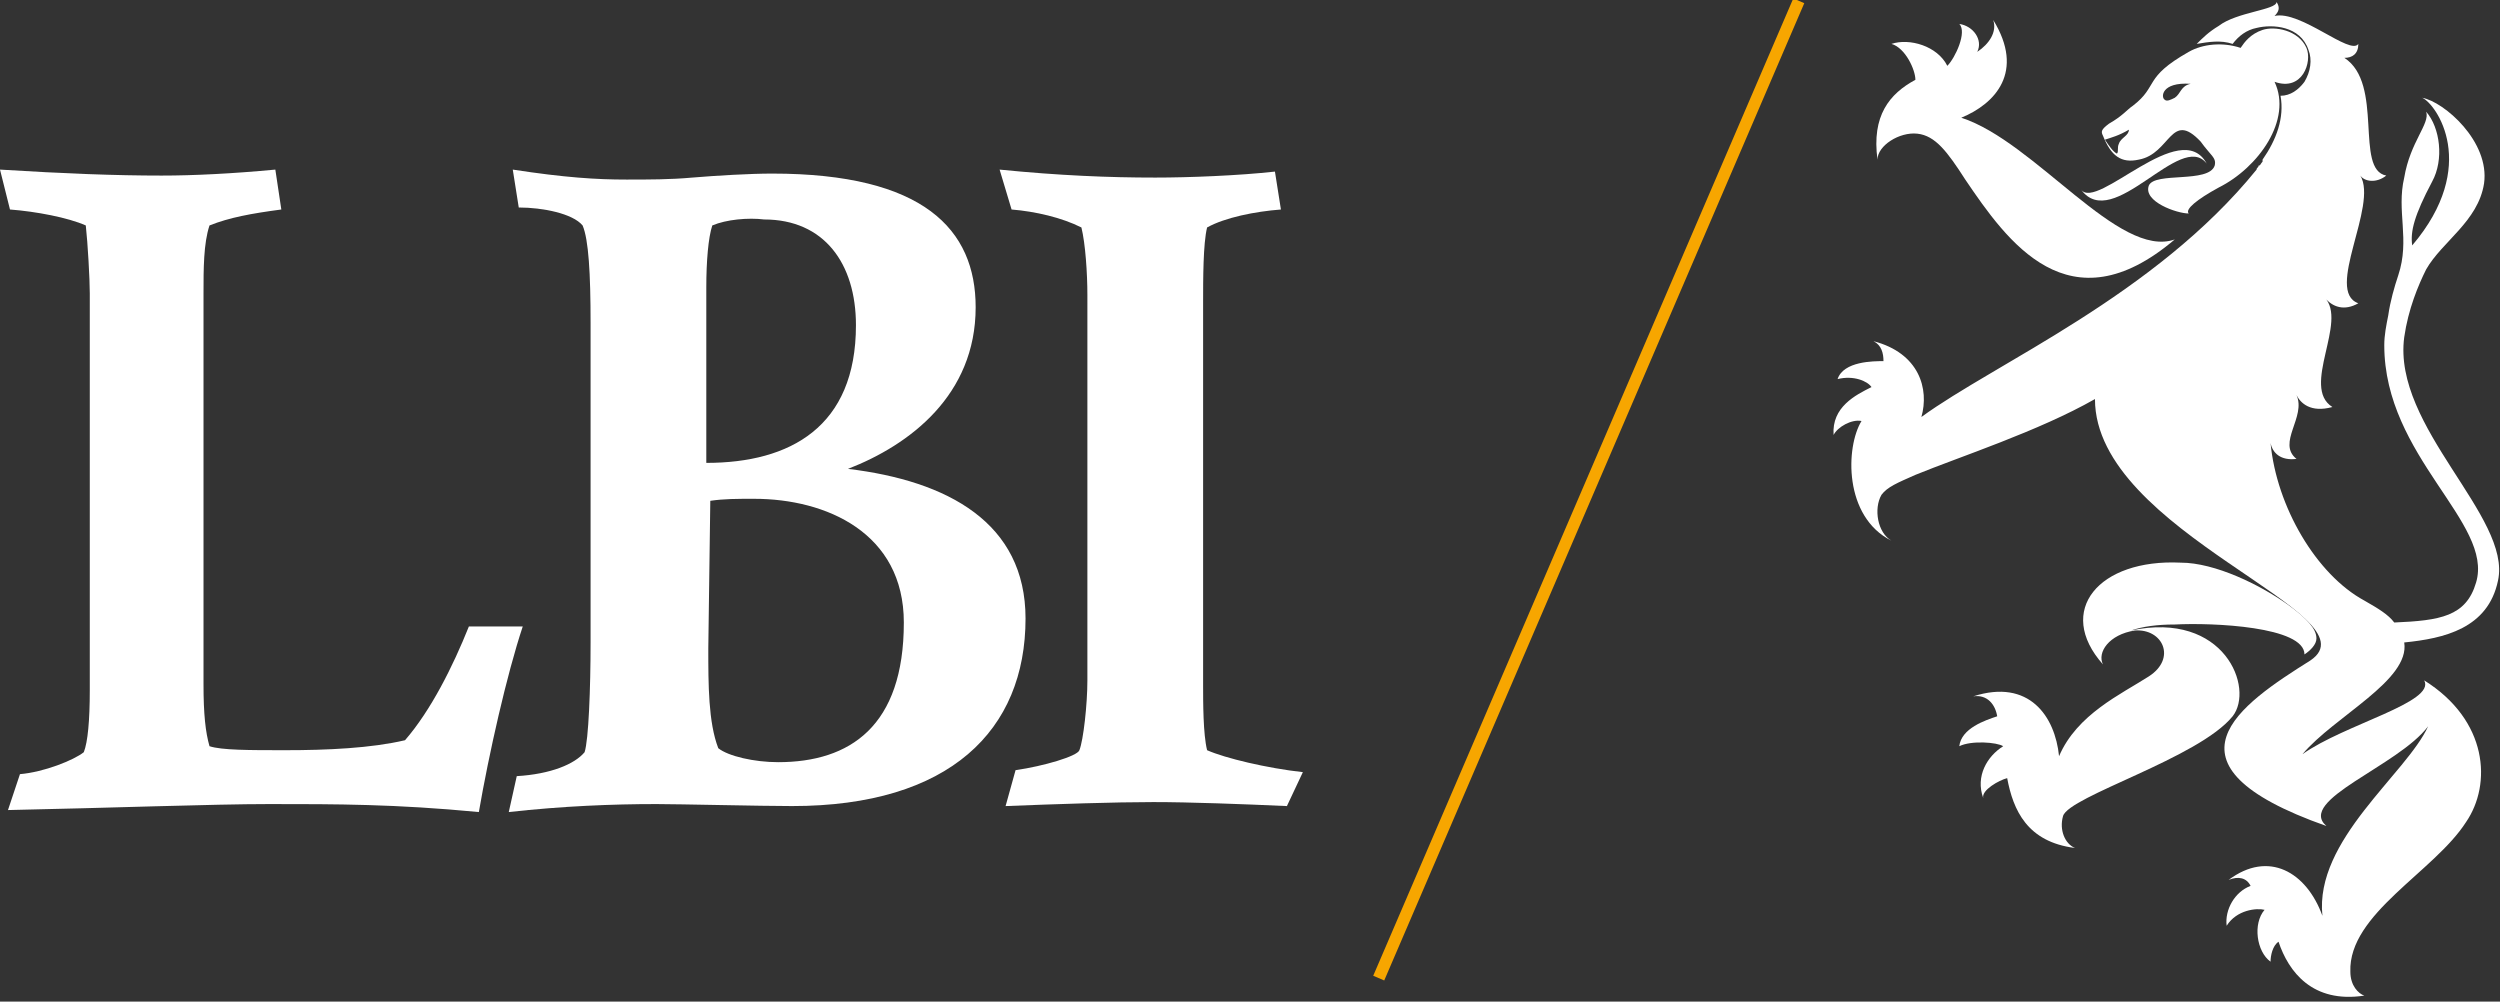
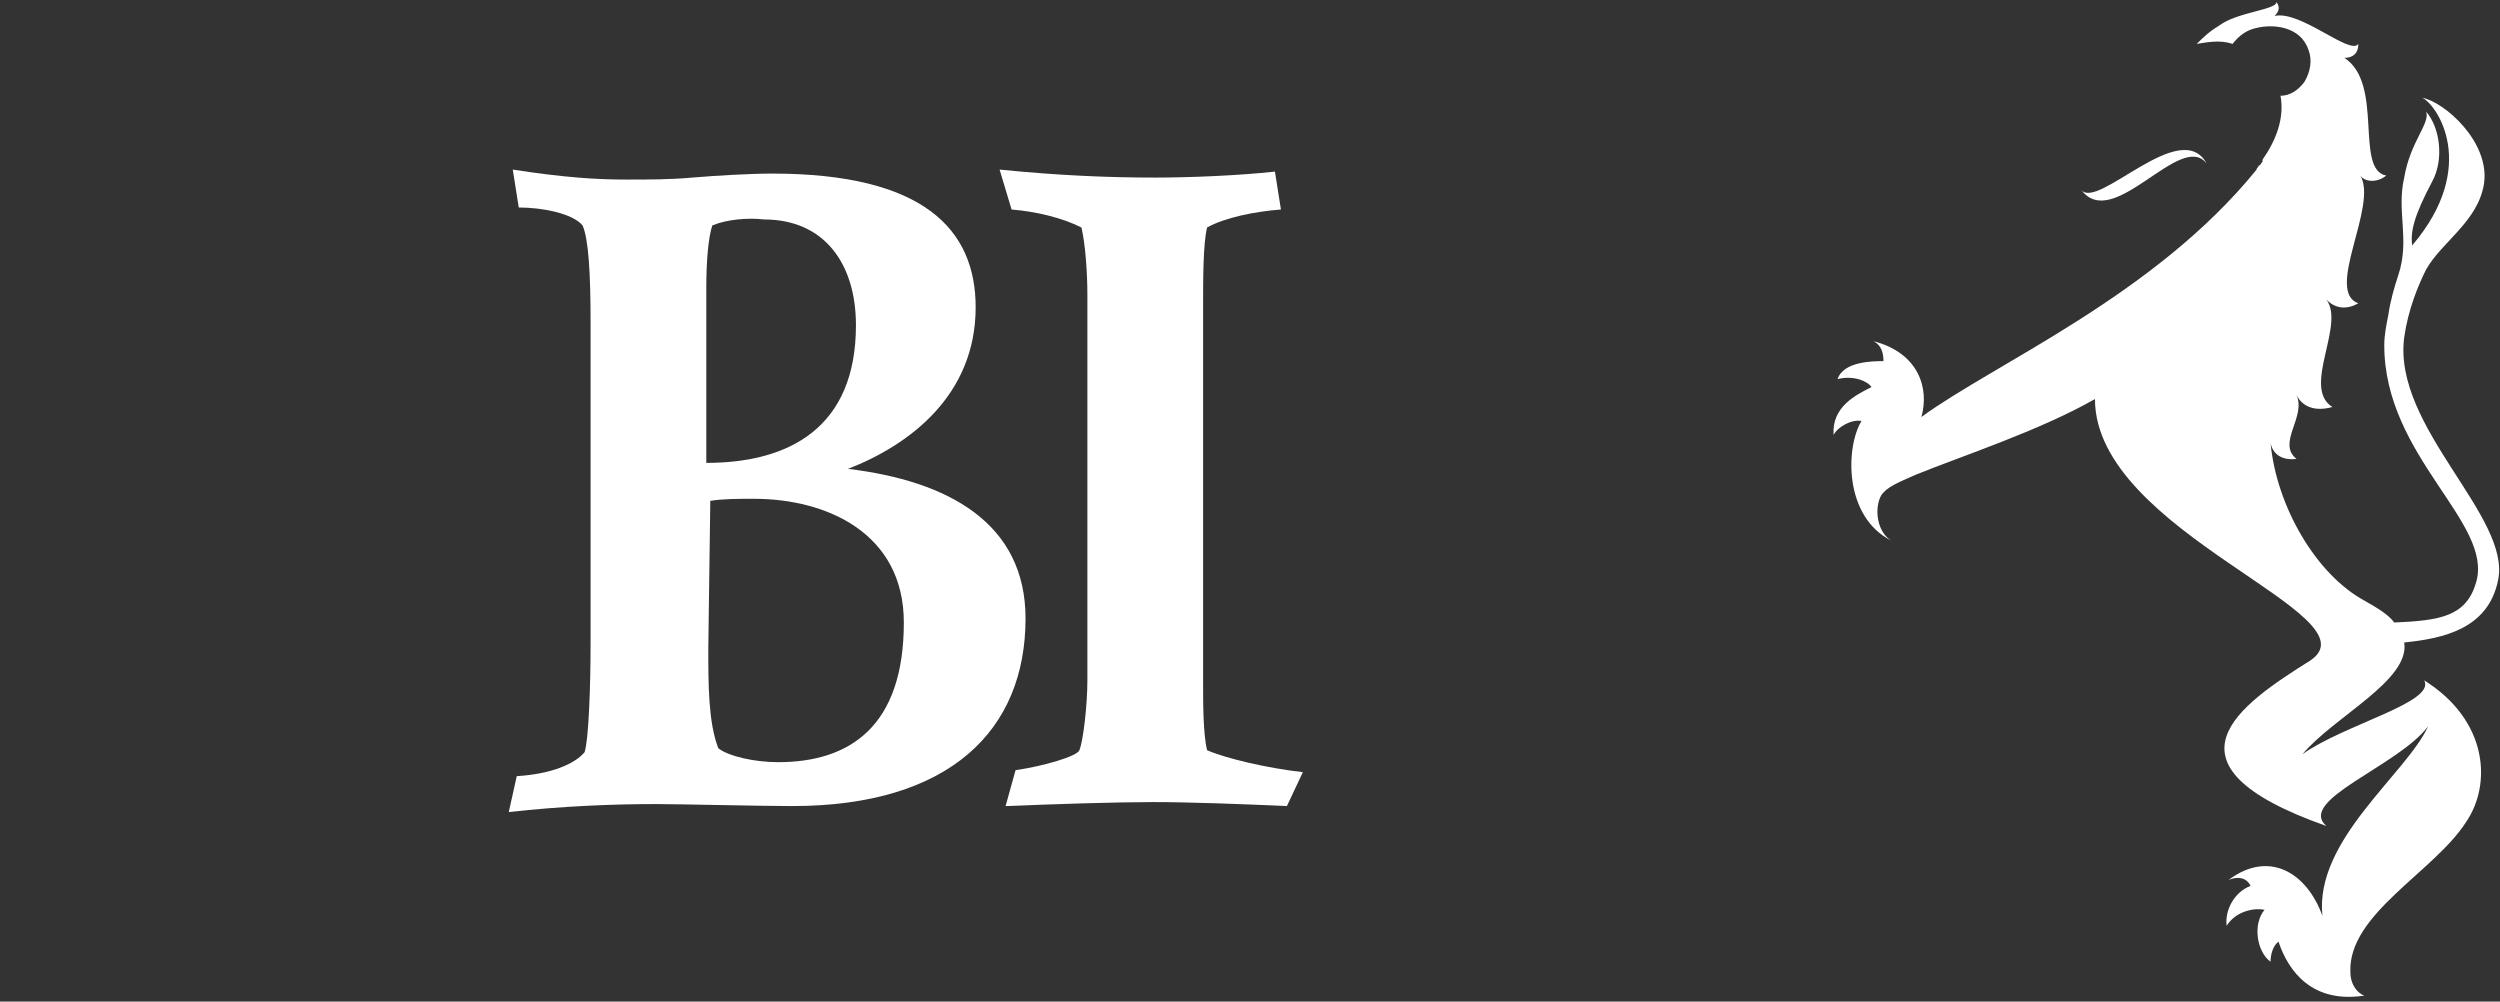
<svg xmlns="http://www.w3.org/2000/svg" version="1.1" id="Ebene_1" x="0px" y="0px" width="125.3px" height="50.2px" viewBox="0 0 125.3 50.2" style="enable-background:new 0 0 125.3 50.2;" xml:space="preserve">
  <rect x="0" y="0" width="125.3" height="50.2" fill="#333333" stroke="none" />
  <style type="text/css">
	.st0{fill:#FFFFFF;}
	.st1{fill:#F7A600;}
</style>
  <g>
    <g>
-       <path class="st0" d="M26.2,31.4c-0.8,2.4-1.7,6.4-2.2,9.3c-4.2-0.4-7.1-0.4-10.5-0.4c-2.8,0-8.2,0.2-13.1,0.3L1,38.8    c1.2-0.1,2.7-0.7,3.2-1.1c0.2-0.5,0.3-1.6,0.3-3.1V14.7c0-0.7-0.1-2.5-0.2-3.4c-0.9-0.4-2.5-0.7-3.8-0.8L0,8.5    c3.2,0.2,5.8,0.3,8.1,0.3c1.6,0,3.6-0.1,5.7-0.3l0.3,2c-1.5,0.2-2.6,0.4-3.6,0.8c-0.3,0.9-0.3,2.2-0.3,3.4v19.6    c0,1.5,0.1,2.4,0.3,3.1c0.6,0.2,2,0.2,3.8,0.2c2.1,0,4.3-0.1,6-0.5c1.3-1.5,2.4-3.7,3.2-5.7C23.5,31.4,26.2,31.4,26.2,31.4z" />
      <path class="st0" d="M25.7,8.5c2.6,0.4,4.2,0.5,5.7,0.5c1.1,0,2.2,0,3.3-0.1c1.2-0.1,2.9-0.2,4-0.2c7.6,0,10.2,2.8,10.2,6.7    c0,4.4-3.3,6.9-6.4,8.1c5,0.6,8.9,2.7,8.9,7.5c0,5.6-3.8,9.4-11.7,9.4c-1.5,0-5.7-0.1-6.8-0.1c-2.2,0-4.7,0.1-7.4,0.4l0.4-1.8    c1.7-0.1,2.9-0.6,3.4-1.2c0.2-0.6,0.3-3.2,0.3-5.5V16.2c0-2.5-0.1-4.2-0.4-4.9c-0.5-0.6-2-0.9-3.2-0.9L25.7,8.5z M35.7,11.3    c-0.2,0.6-0.3,1.8-0.3,3.1v8.8c4.2,0,7.5-1.8,7.5-6.9c0-3.1-1.6-5.3-4.6-5.3C37.5,10.9,36.4,11,35.7,11.3z M35.5,32.5    c0,1.8,0,3.7,0.5,5c0.5,0.4,1.8,0.7,3,0.7c3.6,0,6.3-1.8,6.3-7c0-4.5-3.9-6.2-7.5-6.2c-0.9,0-1.5,0-2.2,0.1L35.5,32.5L35.5,32.5z" />
      <path class="st0" d="M54.5,14.8c0-1.1-0.1-2.6-0.3-3.4c-1-0.5-2.3-0.8-3.5-0.9l-0.6-2c3,0.3,5.5,0.4,7.8,0.4c1.7,0,4.2-0.1,6-0.3    l0.3,1.9c-1.3,0.1-2.8,0.4-3.7,0.9c-0.2,0.8-0.2,2.6-0.2,3.8v19.1c0,0.9,0,2.5,0.2,3.3c0.9,0.4,3,0.9,4.8,1.1l-0.8,1.7    c-2.2-0.1-4.9-0.2-6.7-0.2c-1.9,0-4.9,0.1-7.4,0.2l0.5-1.8c1.4-0.2,3.1-0.7,3.2-1c0.2-0.5,0.4-2.3,0.4-3.5L54.5,14.8L54.5,14.8z" />
    </g>
-     <rect x="53" y="24.3" transform="matrix(0.395 -0.919 0.919 0.395 25.559 88.013)" class="st1" width="53.3" height="0.6" />
    <g>
-       <path class="st0" d="M94.1,8c0-0.7,1.1-1.4,2-1.3c0.9,0.1,1.5,0.9,2.4,2.3c2.1,3.1,5.2,7.5,10.5,3c-2.8,1-7-4.9-10.7-6.1    c1.7-0.7,3.2-2.3,1.6-4.9c0.2,0.6-0.2,1.2-0.8,1.6c0.3-0.6-0.2-1.3-0.9-1.4c0.4,0.4-0.2,1.7-0.6,2.1c-0.5-1-1.9-1.4-2.8-1.1    c0.7,0.2,1.2,1.3,1.2,1.8C94.7,4.7,93.8,5.8,94.1,8z" />
-       <path class="st0" d="M111.9,35.9c1.1-1.4-0.4-5.3-5.1-4.3c0.6-0.2,1.3-0.3,2.2-0.3c1.9-0.1,6.5,0.1,6.5,1.5    c0.3-0.2,0.6-0.5,0.6-0.8c0-0.5-0.5-1-1.3-1.6c-1.5-1.1-3.8-2.2-5.5-2.2c-4.1-0.2-6.3,2.4-3.9,5.1c-0.3-0.6,0.3-1.5,1.6-1.7    c1.4-0.1,2.1,1.4,0.7,2.3c-1.4,0.9-3.6,1.9-4.5,4c-0.2-2-1.5-3.9-4.3-3c0.7-0.1,1.1,0.4,1.2,1c-0.6,0.2-1.8,0.6-1.9,1.5    c0.6-0.3,1.9-0.2,2.2,0c-0.8,0.5-1.4,1.5-1,2.6c-0.1-0.4,0.8-0.9,1.2-1c0.3,1.6,1,3.2,3.4,3.5c-0.5-0.2-0.8-0.9-0.6-1.6    C103.7,39.9,110.2,38,111.9,35.9z" />
-       <path class="st0" d="M107.2,8c1.6-0.3,1.6-2.5,3.1-0.9c0.5,0.7,0.8,0.8,0.7,1.2c-0.3,0.9-3,0.3-3.3,1c-0.3,0.8,1.4,1.4,2,1.4    c-0.2-0.2,0.4-0.7,1.5-1.3c2-1,3.7-3.4,2.8-5.3c1.4,0.5,1.9-1,1.6-1.7c-0.4-0.9-1.6-1.1-2.2-0.9c-0.6,0.2-0.9,0.6-1.1,0.9    c-0.9-0.3-1.9-0.2-2.6,0.2c-2.3,1.3-1.5,1.7-2.8,2.7c-0.3,0.2-0.5,0.5-1.2,0.9c-0.4,0.3-0.4,0.4-0.3,0.6    C105.8,7.8,106.3,8.2,107.2,8z M109.8,4.2c-0.5,0.1-0.5,0.5-0.8,0.7c-0.2,0.1-0.4,0.2-0.5,0.1C108.3,4.9,108.3,4.1,109.8,4.2z     M106.7,6.5c0,0.3-0.4,0.4-0.5,0.7c-0.1,0.2,0,0.4-0.1,0.5c-0.2-0.1-0.4-0.4-0.6-0.7c0,0,0,0,0,0C105.8,6.9,106.2,6.8,106.7,6.5z" />
      <path class="st0" d="M125.2,29.1c0.7-3.2-5.3-7.7-4.7-12.2c0.2-1.4,0.7-2.6,1.1-3.4c0.8-1.4,2.6-2.4,2.9-4.3    c0.3-2.1-2-4.1-3.1-4.3c0.7,0.3,2.9,3.4-0.5,7.4c-0.1-0.7,0.1-1.5,1-3.2c0.6-1.1,0.4-2.7-0.3-3.5c0.2,0.6-0.8,1.5-1.1,3.3    c-0.4,1.7,0.3,3.1-0.3,4.9c-0.2,0.6-0.4,1.3-0.5,2c-0.1,0.5-0.2,1-0.2,1.5c0,5.6,5.5,8.9,4.6,11.9c-0.5,1.7-1.8,1.9-4.1,2    c-0.3-0.4-0.8-0.7-1.5-1.1c-2.4-1.3-4.4-4.7-4.7-7.9c0.1,0.5,0.5,0.9,1.3,0.8c-1-0.8,0.5-2.1,0-3.2c0.2,0.4,0.7,0.9,1.8,0.6    c-1.6-1,0.8-4.3-0.4-5.5c0.4,0.5,1,0.7,1.7,0.3c-1.7-0.6,1-4.9,0.1-6.4c0.2,0.3,0.8,0.4,1.3,0c-1.6-0.3-0.1-4.6-2.1-5.9    c0,0,0,0,0,0c0.4,0,0.7-0.2,0.7-0.7c-0.4,0.6-2.9-1.7-4.2-1.4c0.2-0.2,0.3-0.4,0.1-0.7c0,0.4-2,0.5-2.9,1.2    c-0.5,0.3-0.8,0.6-1.1,0.9c0.6-0.1,1.2-0.2,1.8,0c0.3-0.4,0.7-0.7,1.2-0.8c0.8-0.2,2.2-0.1,2.6,1.1c0.2,0.5,0.1,1.1-0.2,1.6    c-0.3,0.4-0.7,0.7-1.2,0.7c0.2,1.1-0.2,2.2-0.9,3.2c0,0,0,0.1,0,0.1c-0.1,0.1-0.1,0.2-0.2,0.2c0,0.1-0.1,0.1-0.1,0.2    c-5.1,6.3-13.1,9.7-16.8,12.4c0.4-1.4-0.1-3.2-2.4-3.8c0.4,0.2,0.5,0.6,0.5,1c-0.5,0-2,0-2.3,0.9c0.8-0.2,1.5,0.1,1.7,0.4    c-0.8,0.4-2,1-1.9,2.4c0.2-0.4,0.9-0.8,1.4-0.7c-0.8,1.3-0.9,4.8,1.5,6c-0.7-0.4-0.9-1.6-0.5-2.3c0.3-0.4,0.8-0.6,1.7-1    c2.2-0.9,6.2-2.2,9-3.8c0,6.7,14.2,10.8,10.8,13.1c-3.5,2.2-8,5.2,0.8,8.3c0,0,0,0,0,0c0,0,0,0,0,0c0,0,0,0,0,0c0,0,0,0,0,0    c-1.5-1.3,3.6-3,5.1-5c-1.1,2.4-5.7,5.7-5.3,9.5c-0.8-2.2-2.7-3.3-4.7-1.8c0.5-0.2,0.9-0.1,1.1,0.3c-0.8,0.3-1.3,1.2-1.2,2    c0.5-0.8,1.5-0.9,1.9-0.8c-0.6,0.7-0.4,2.1,0.3,2.6c0-0.3,0.1-0.8,0.4-1c0.5,1.5,1.7,3.1,4.3,2.7c-0.3-0.1-0.7-0.5-0.7-1.2    c-0.1-2.9,4.2-5,5.8-7.5c1.3-1.9,1.1-5.1-2.1-7.1c0,0,0,0,0,0c0.6,1.1-4,2.2-6.1,3.7c1.6-1.9,5.4-3.7,5.1-5.6    C122.5,32,124.7,31.5,125.2,29.1z M94.2,19.3L94.2,19.3C94.1,19.3,94.2,19.3,94.2,19.3C94.2,19.3,94.2,19.3,94.2,19.3z" />
      <path class="st0" d="M110.6,8.2c-1.3-2.4-5.5,2.4-6.3,1.3C105.9,11.7,109.3,6.5,110.6,8.2z" />
    </g>
  </g>
</svg>